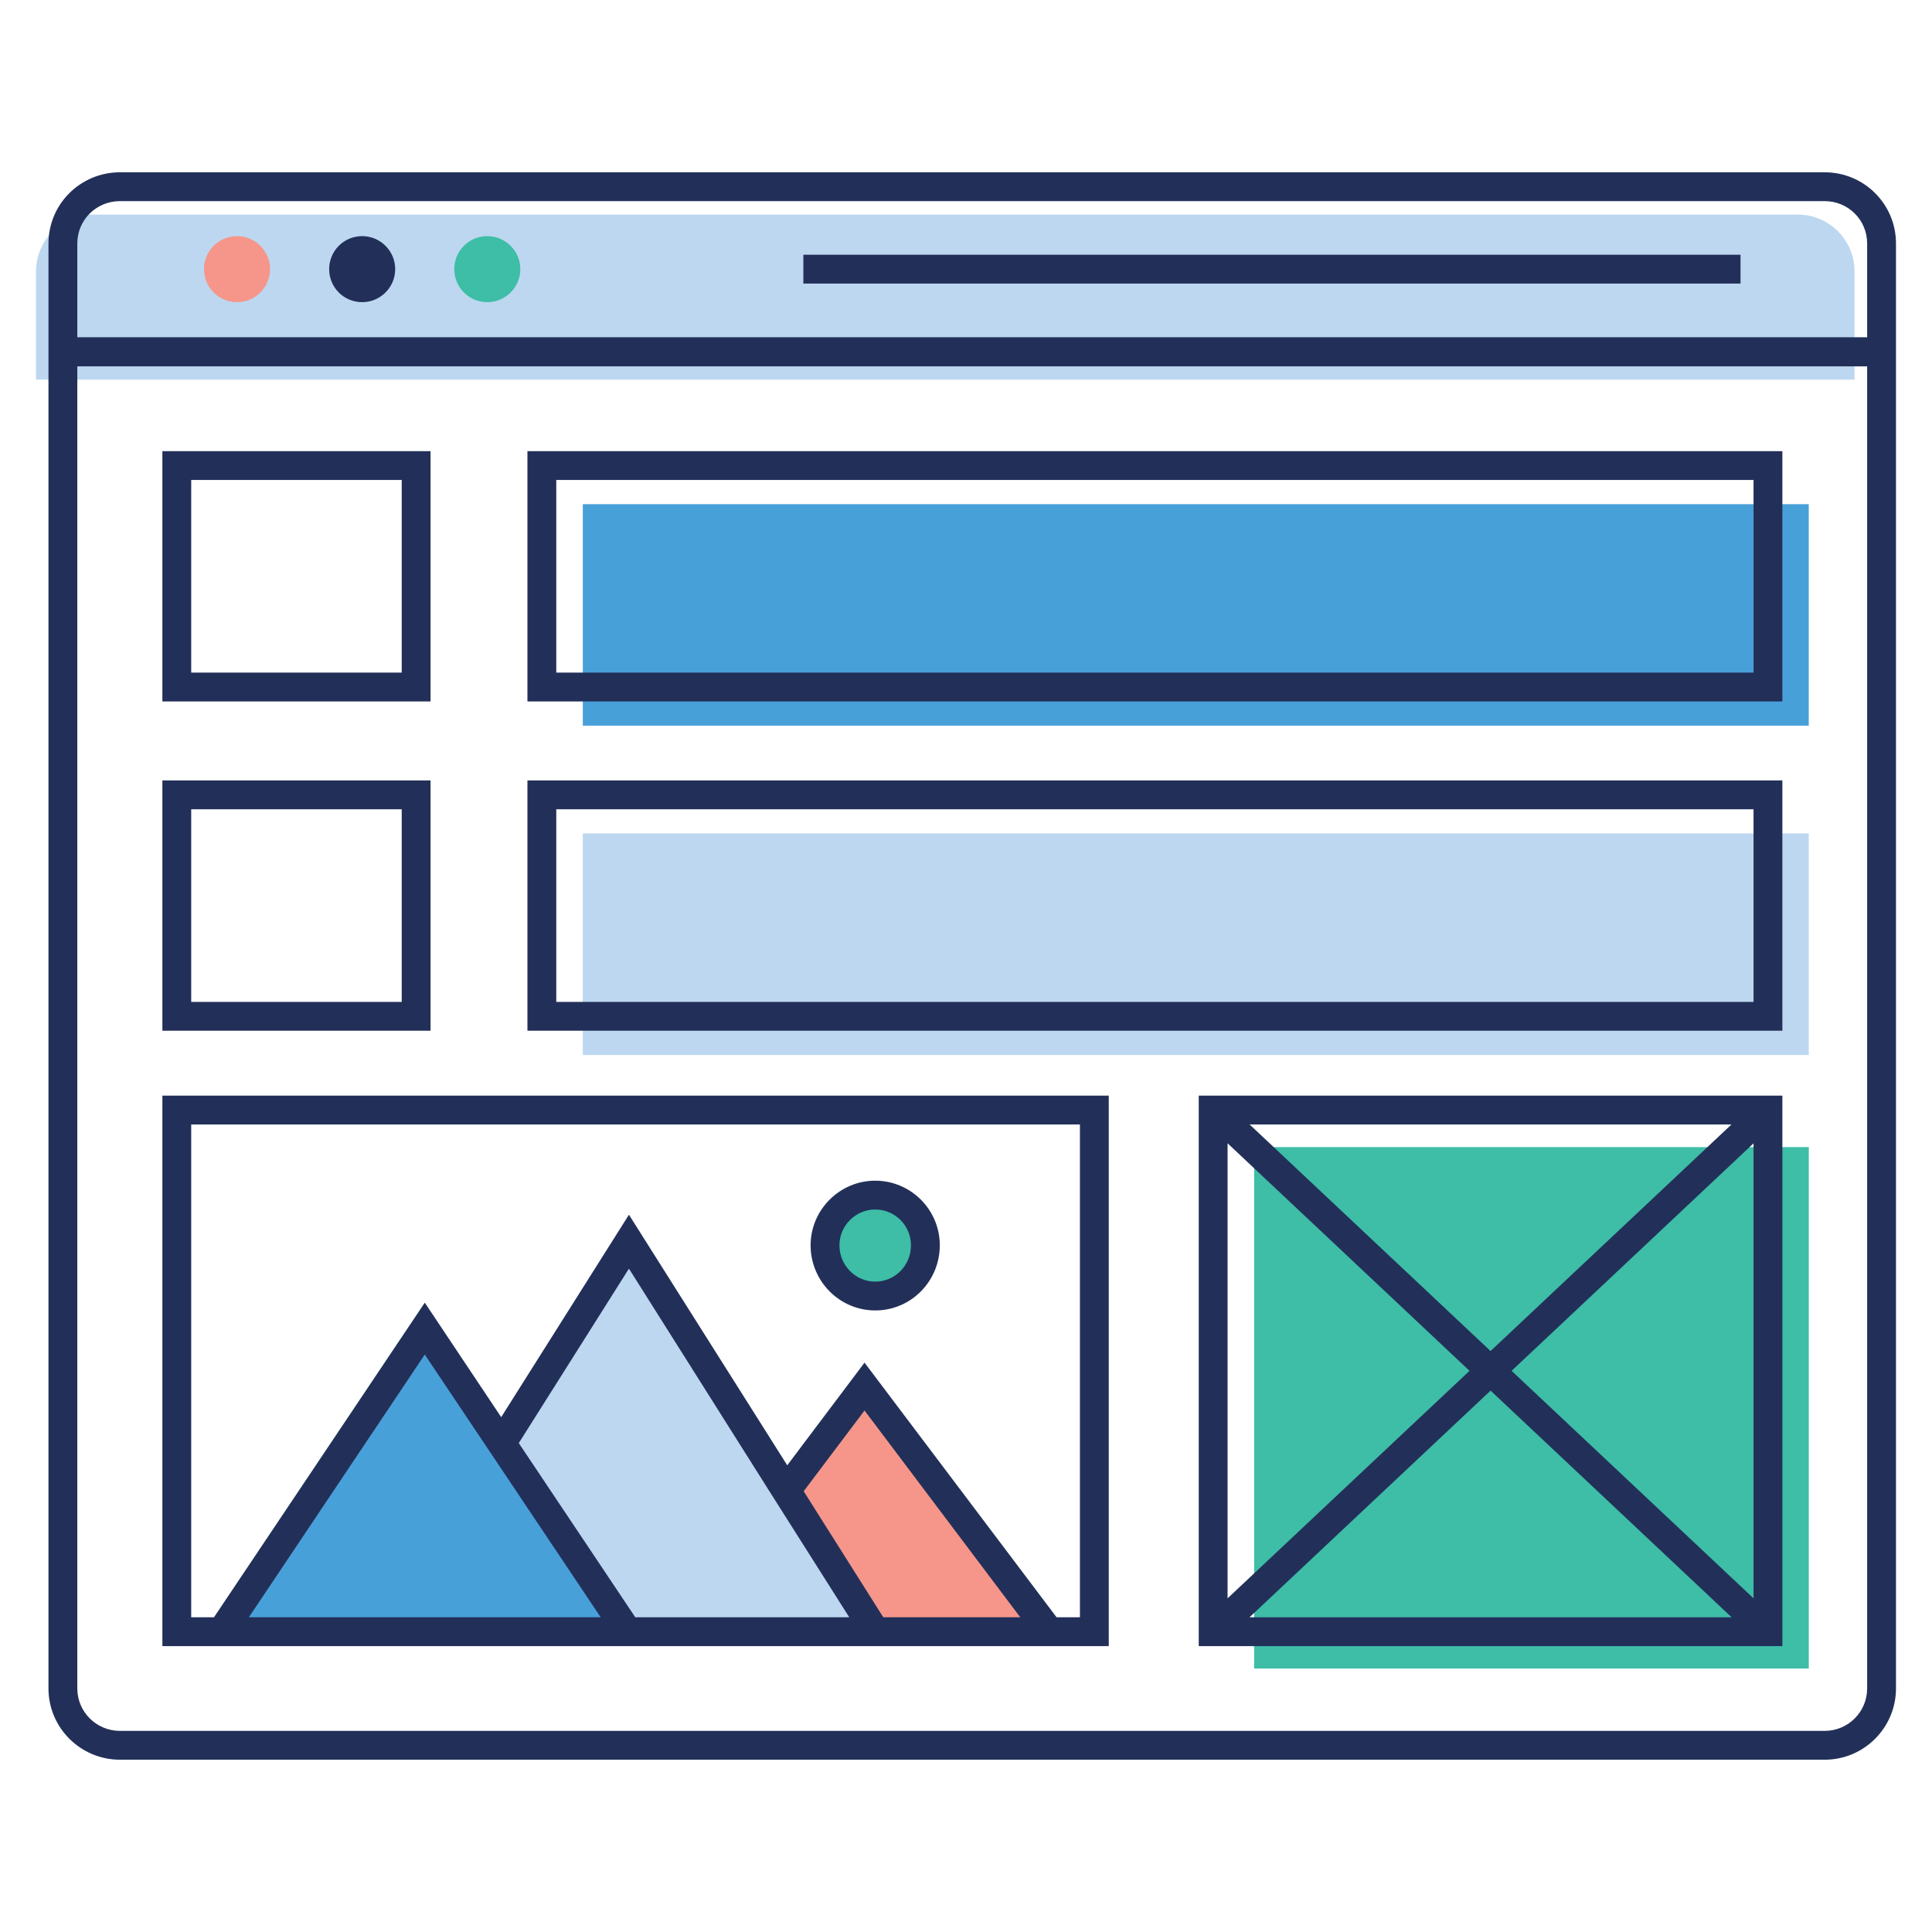
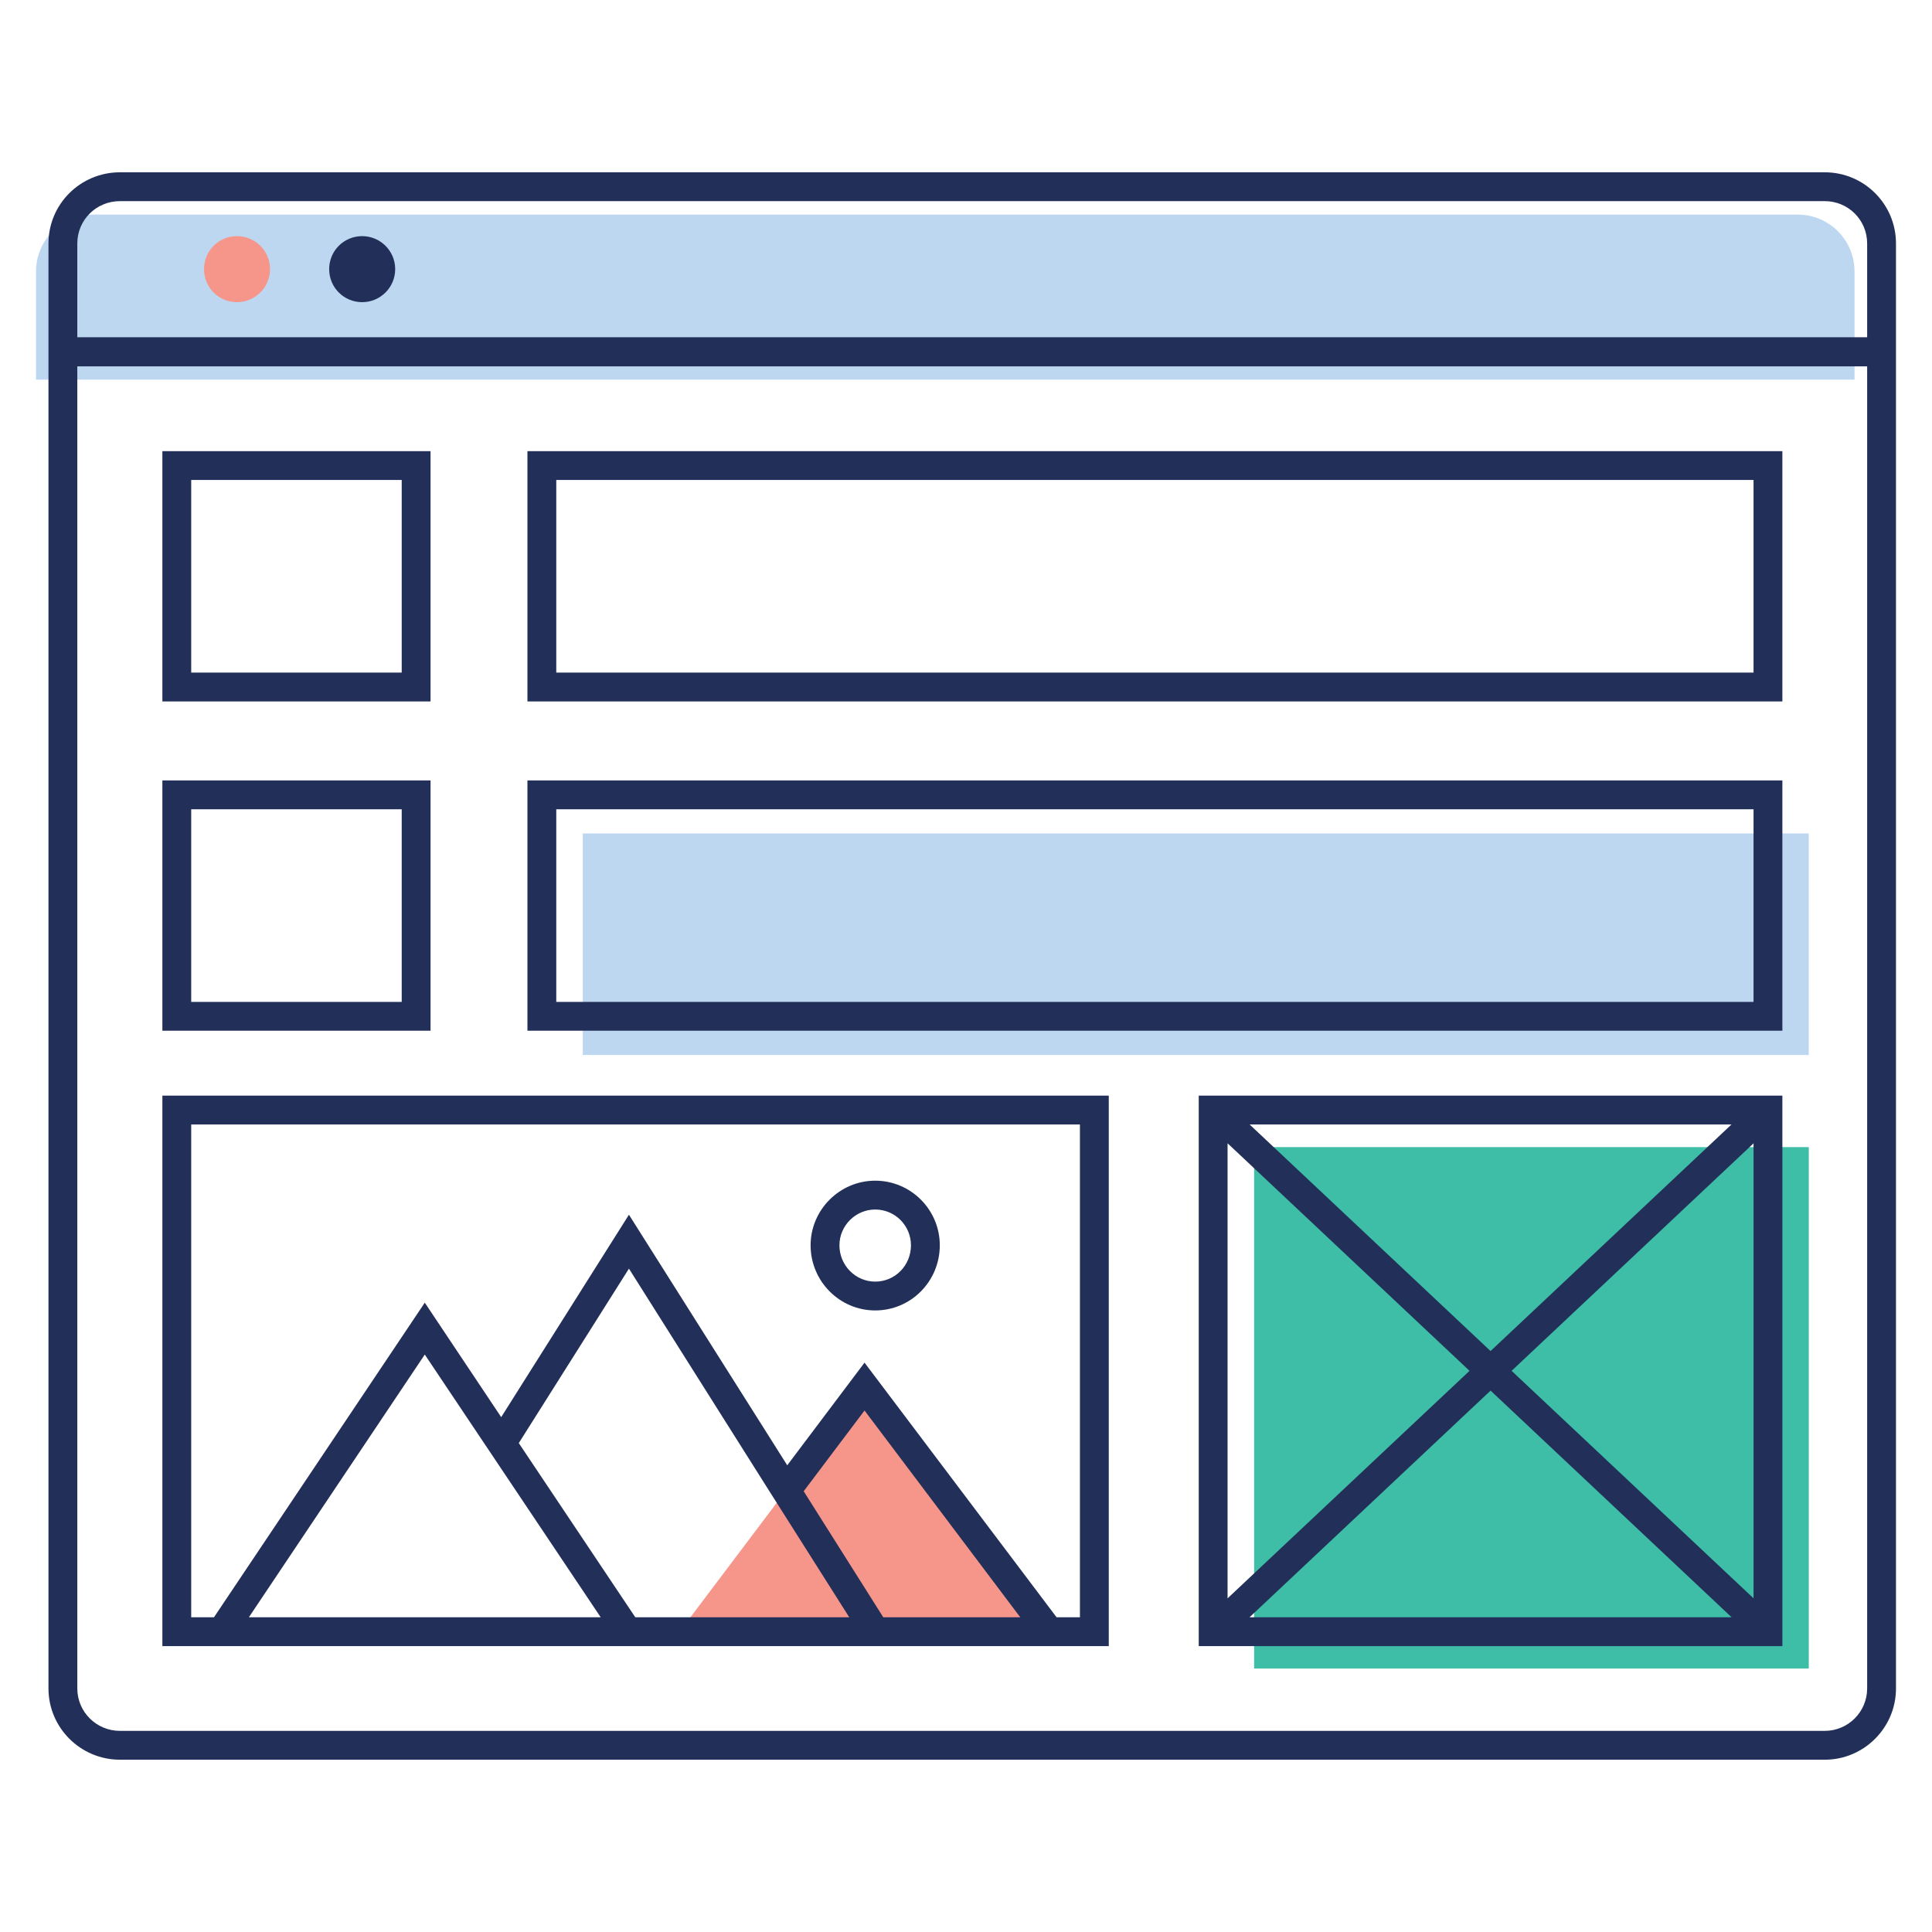
<svg xmlns="http://www.w3.org/2000/svg" enable-background="new 0 0 67 67" viewBox="0 0 67 67">
  <polygon fill="#F6968A" points="36.388 56.582 23.569 56.582 29.978 48.081" />
-   <polygon fill="#BDD7F0" points="30.353 56.582 13.276 56.582 21.815 43.059" />
-   <polygon fill="#48A0D9" points="21.768 56.582 7.692 56.582 14.73 46.075" />
  <rect width="19.235" height="18.082" x="43.492" y="39.781" fill="#3EBDA7" />
-   <rect width="42.515" height="7.683" x="20.211" y="17.484" fill="#48A0D9" />
  <rect width="42.515" height="7.683" x="20.211" y="28.903" fill="#BDD7F0" />
  <path fill="#BDD7F0" d="M64.313,9.412v3.754H1.249V9.412c0-1.084,0.887-1.971,1.971-1.971h59.122    C63.436,7.441,64.313,8.328,64.313,9.412z" />
  <path fill="#F6968A" d="M7.075,9.334c0,0.635,0.51,1.145,1.145,1.145c0.627,0,1.145-0.51,1.145-1.145    S8.848,8.189,8.22,8.189C7.585,8.189,7.075,8.698,7.075,9.334z" />
-   <path fill="#3EBDA7" d="M15.754 9.334c0 .635.51 1.145 1.145 1.145.627 0 1.145-.51 1.145-1.145s-.518-1.145-1.145-1.145C16.264 8.189 15.754 8.698 15.754 9.334zM32.093 43.19c0 .967-.774 1.754-1.74 1.754-.967 0-1.74-.787-1.74-1.754 0-.953.773-1.74 1.74-1.74C31.32 41.45 32.093 42.237 32.093 43.19z" />
  <path fill="#223059" d="M37.391 57.085h1.06V37.995H5.631v19.09h1.12C22.109 57.085 7.273 57.085 37.391 57.085zM8.631 56.085l6.1-9.11c.067.1 6.167 9.21 6.1 9.11C16.564 56.085 12.816 56.085 8.631 56.085zM22.031 56.085l-4.04-6.04 3.82-6.05 4.84 7.67c.064.101 2.986 4.714 2.8 4.42C29.313 56.085 21.58 56.085 22.031 56.085zM30.631 56.085l-2.76-4.37 2.11-2.8 5.4 7.17H30.631zM6.631 56.085V38.995h30.82v17.09h-.81l-6.66-8.83-2.68 3.56-5.49-8.69-4.43 7.02-2.65-3.97-7.31 10.91H6.631zM41.571 57.085h20.24V37.995H41.571V57.085zM52.421 47.539l8.39-7.889v15.778L52.421 47.539zM60.05 56.085H43.333l8.359-7.86L60.05 56.085zM51.691 46.853l-8.356-7.858h16.712L51.691 46.853zM50.962 47.539l-8.391 7.89V39.648L50.962 47.539zM14.931 15.645H5.631v8.68h9.3V15.645zM13.931 23.325H6.631v-6.68h7.3V23.325zM61.811 15.645H18.291v8.68h43.52V15.645zM60.811 23.325H19.291v-6.68h41.52V23.325zM14.931 27.065H5.631v8.68h9.3V27.065zM13.931 34.745H6.631v-6.68h7.3V34.745zM61.811 27.065H18.291v8.68h43.52V27.065zM60.811 34.745H19.291v-6.68h41.52V34.745z" />
  <path fill="#223059" d="M63.281,5.975h-59.12c-1.37,0-2.48,1.1-2.48,2.47c0,16.405,0,35.337,0,50.11     c0,1.36,1.11,2.47,2.48,2.47h59.12c1.36,0,2.47-1.11,2.47-2.47c0-14.793,0-33.736,0-50.11     C65.751,7.075,64.641,5.975,63.281,5.975z M64.751,58.555c0,0.81-0.66,1.47-1.47,1.47h-59.12     c-0.82,0-1.48-0.66-1.48-1.47V12.705h62.07V58.555z M2.681,8.445     c0-0.82,0.66-1.47,1.48-1.47h59.12c0.81,0,1.47,0.65,1.47,1.47v3.25H2.681V8.445z" />
  <path fill="#223059" d="M12.56,8.189c-0.635,0-1.145,0.51-1.145,1.145c0,0.635,0.51,1.145,1.145,1.145     c0.627,0,1.145-0.51,1.145-1.145C13.705,8.698,13.187,8.189,12.56,8.189z" />
-   <rect width="32.5" height="1" x="27.86" y="8.834" fill="#223059" />
  <path fill="#223059" d="M30.351,45.445c1.24,0,2.24-1.01,2.24-2.26c0-1.23-1-2.24-2.24-2.24     c-1.23,0-2.24,1.01-2.24,2.24C28.111,44.435,29.121,45.445,30.351,45.445z M30.351,41.945     c0.69,0,1.24,0.56,1.24,1.24c0,0.7-0.55,1.26-1.24,1.26c-0.68,0-1.24-0.56-1.24-1.26     C29.111,42.505,29.671,41.945,30.351,41.945z" />
</svg>